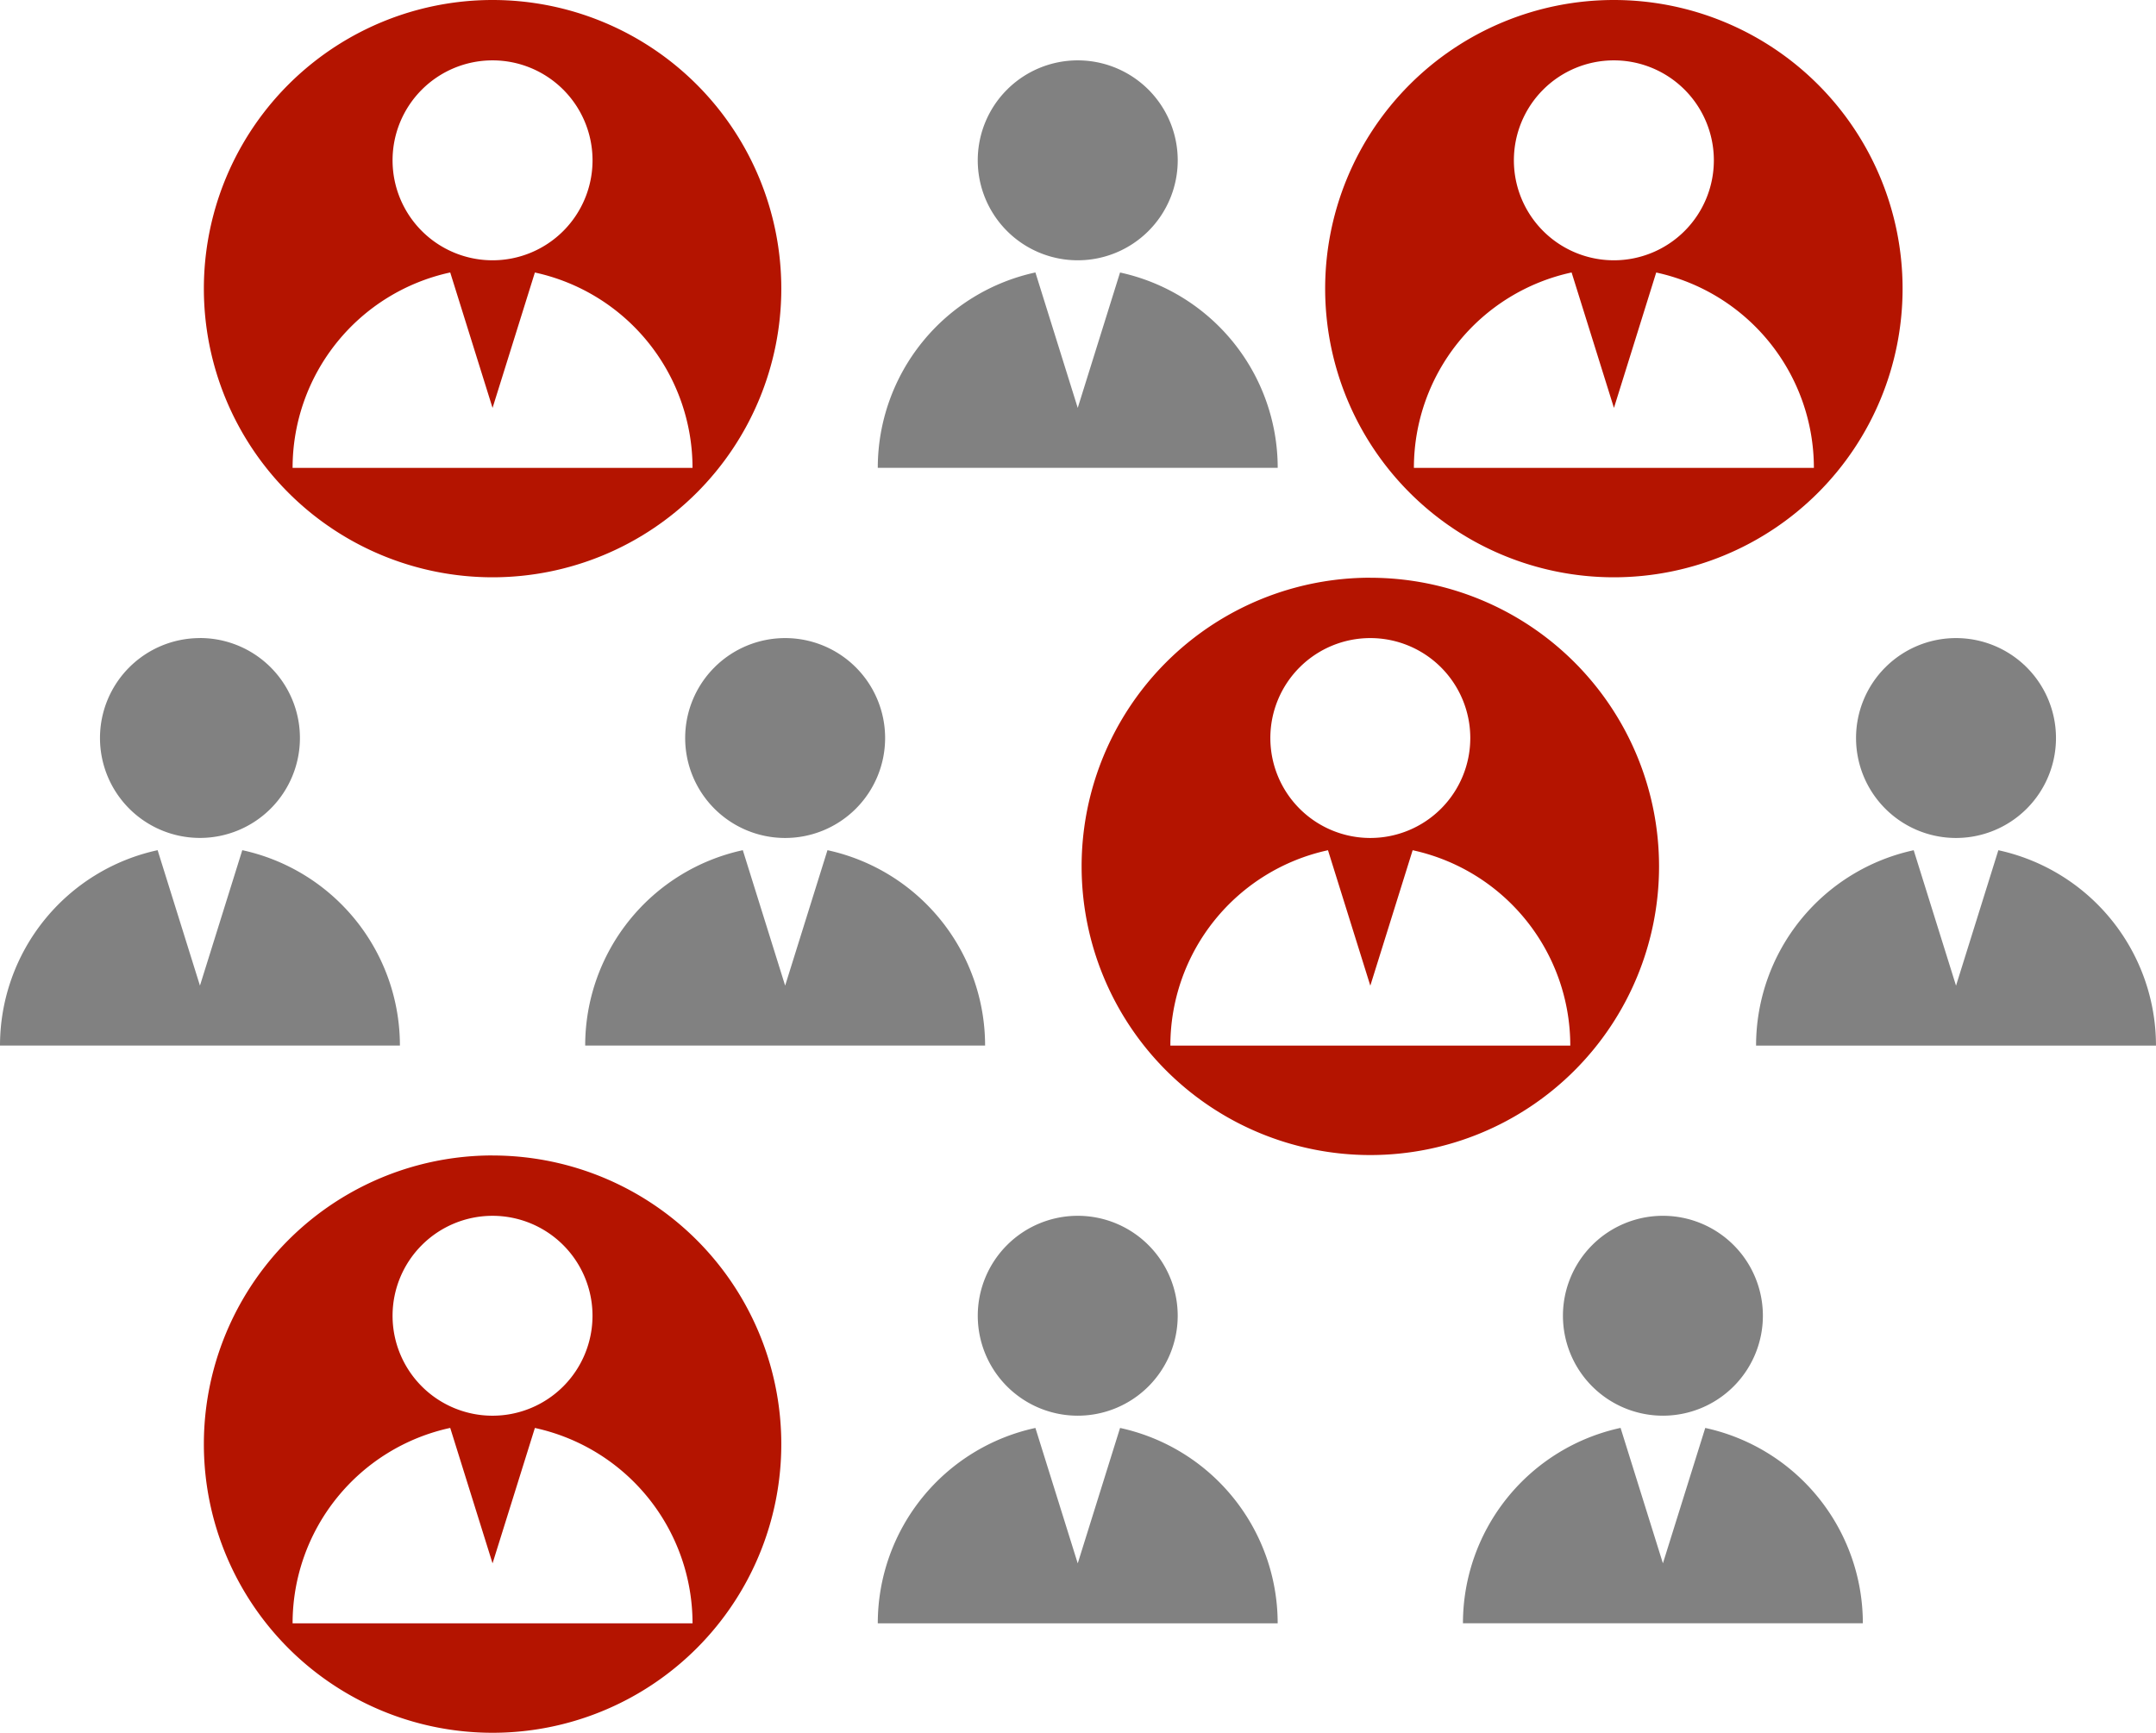
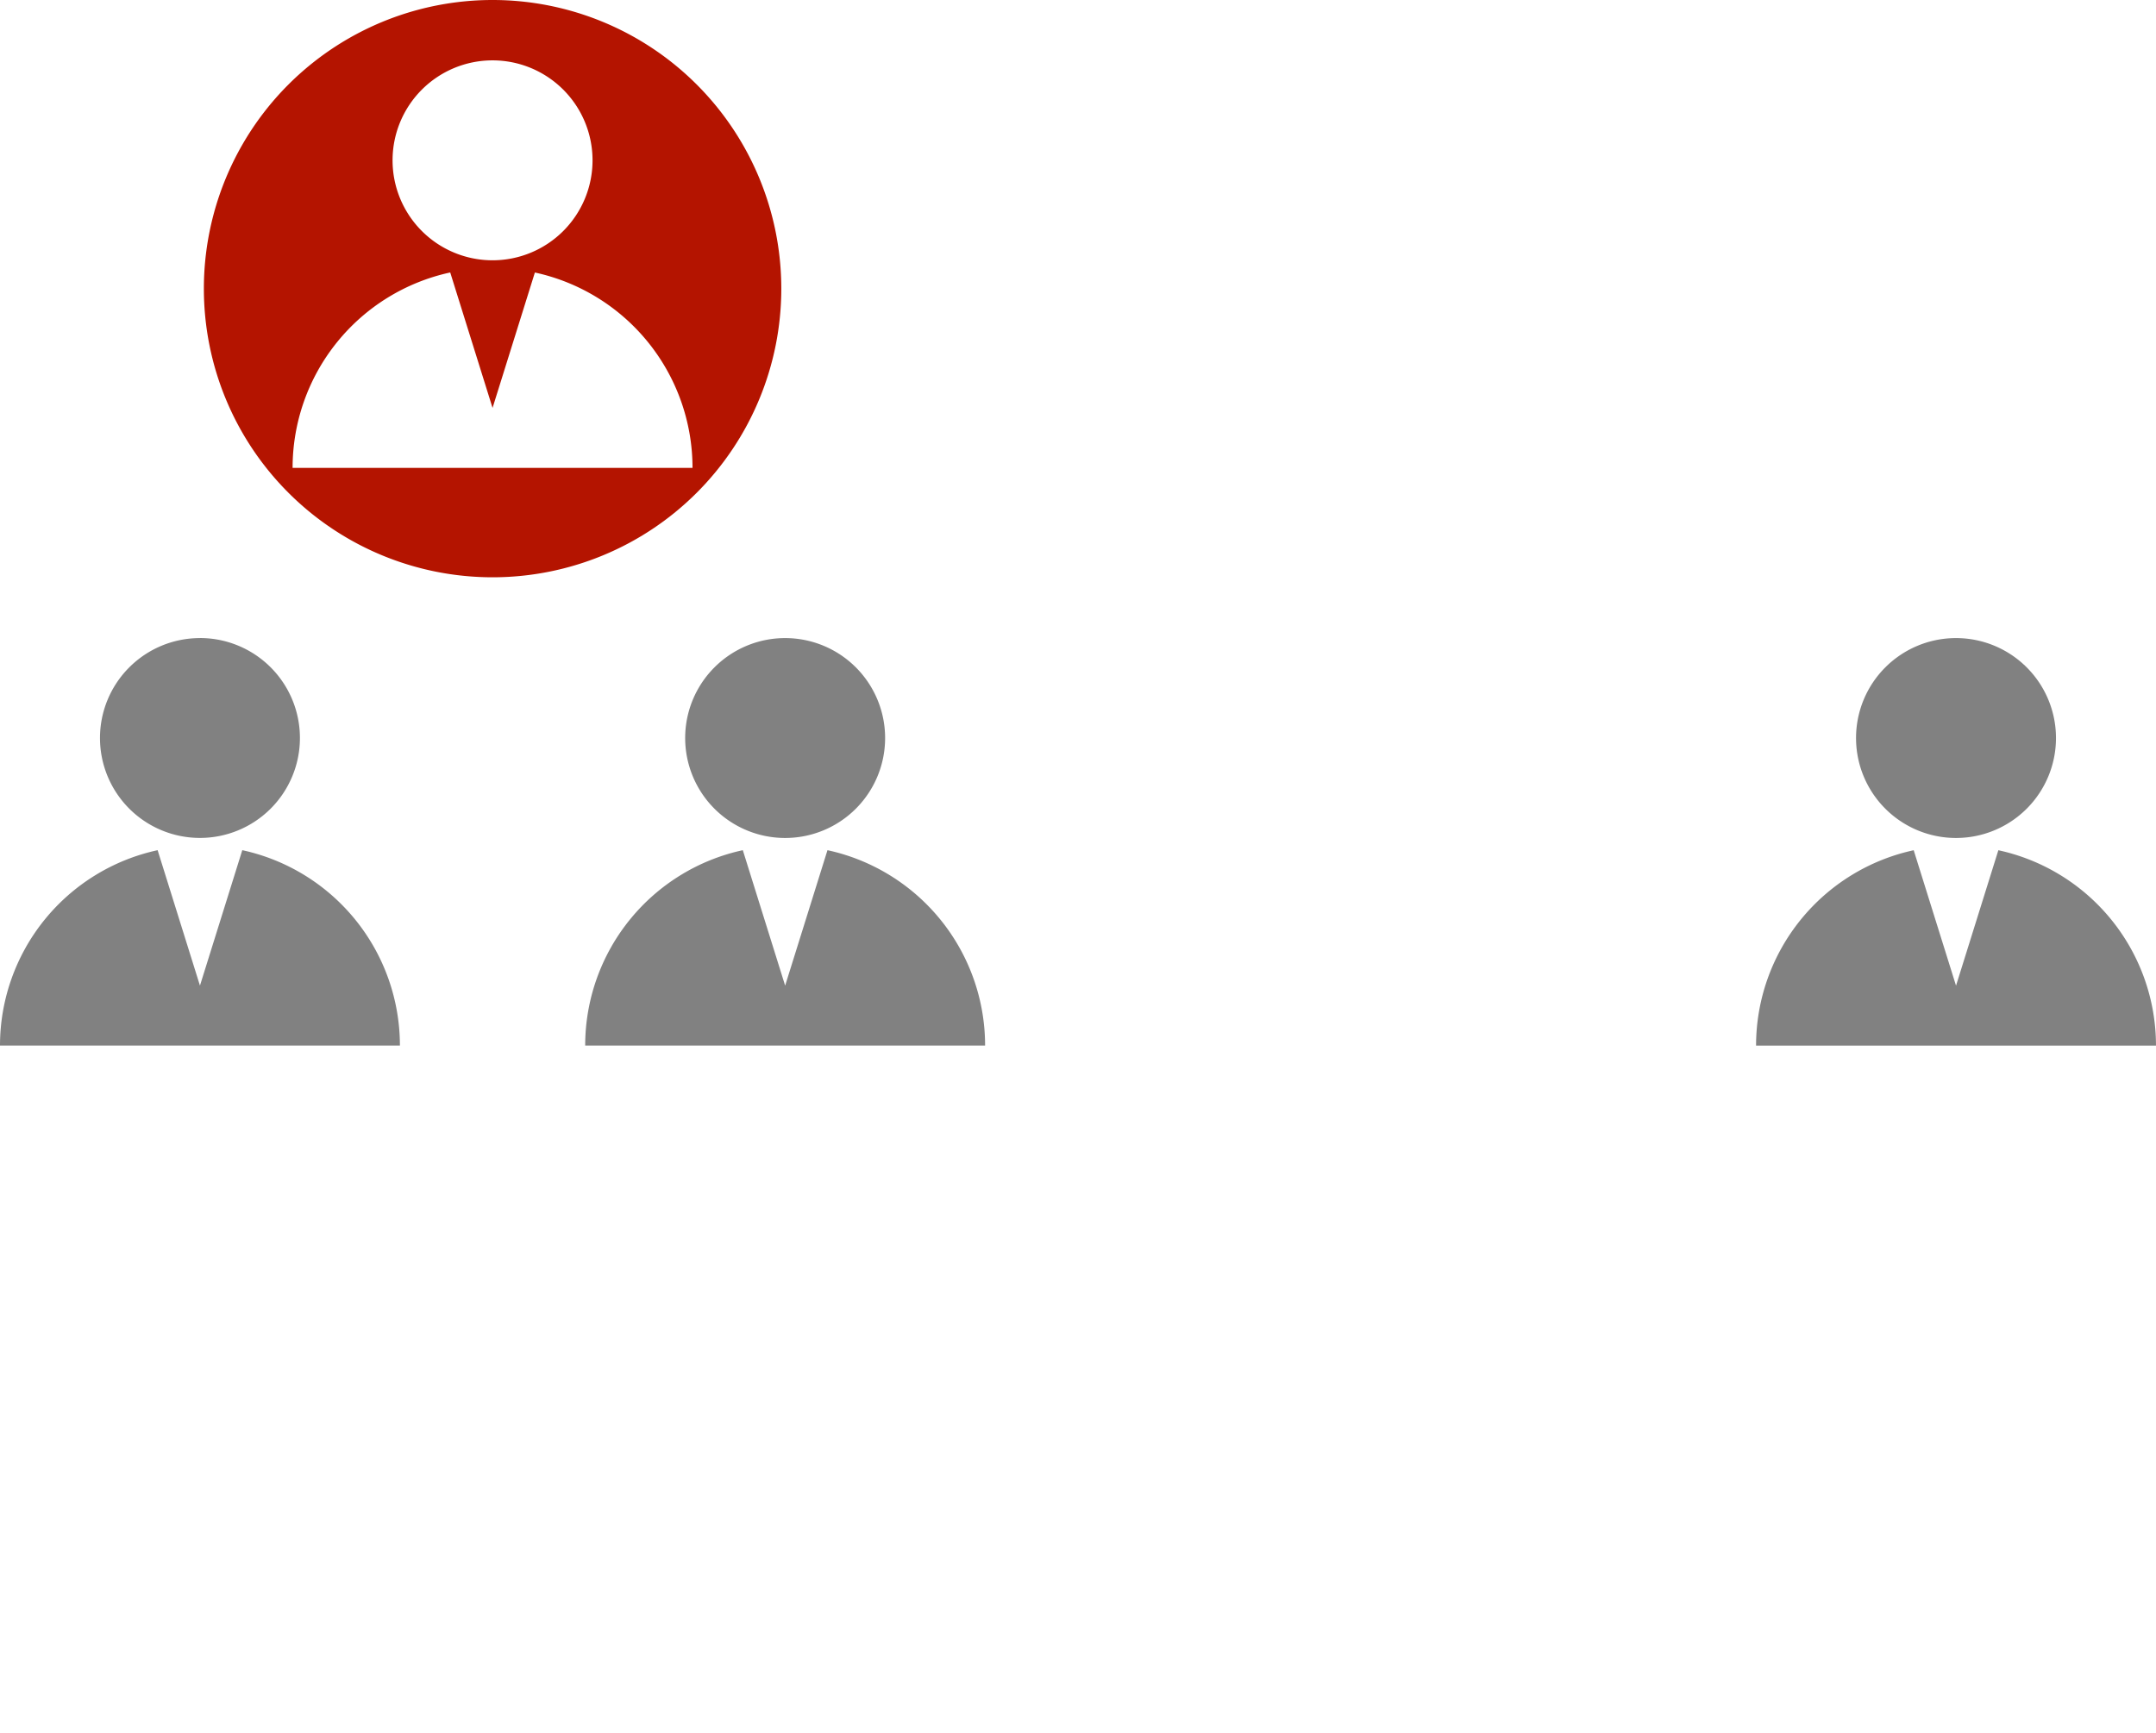
<svg xmlns="http://www.w3.org/2000/svg" id="Layer_x0020_1" width="136.149" height="109.446" viewBox="0 0 136.149 109.446">
  <g id="_2088320132800" transform="translate(0)">
    <path id="Path_184" data-name="Path 184" d="M26.543,3.813a6.314,6.314,0,1,1-6.314,6.314A6.314,6.314,0,0,1,26.543,3.813Zm2.674,13.4a12.632,12.632,0,0,1,9.954,12.342H13.916A12.632,12.632,0,0,1,23.87,17.21l2.673,8.555,2.674-8.555ZM26.545,0A18.232,18.232,0,1,1,8.313,18.232,18.232,18.232,0,0,1,26.545,0Z" transform="translate(4.561)" fill="#b41400" fill-rule="evenodd" />
-     <path id="Path_185" data-name="Path 185" d="M62.338,27.377a6.313,6.313,0,1,1-6.314,6.314,6.313,6.313,0,0,1,6.314-6.314Zm2.673,13.4a12.63,12.63,0,0,1,9.954,12.342H49.71a12.631,12.631,0,0,1,9.954-12.342l2.673,8.555,2.673-8.555Zm-2.673-17.21A18.232,18.232,0,1,1,44.106,41.8,18.232,18.232,0,0,1,62.338,23.564Z" transform="translate(24.197 12.927)" fill="#b41400" fill-rule="evenodd" />
-     <path id="Path_186" data-name="Path 186" d="M72.27,3.813a6.314,6.314,0,1,1-6.315,6.314A6.314,6.314,0,0,1,72.27,3.813Zm2.673,13.4A12.632,12.632,0,0,1,84.9,29.552H59.641A12.632,12.632,0,0,1,69.6,17.21l2.674,8.555ZM72.269,0A18.232,18.232,0,1,1,54.037,18.232,18.232,18.232,0,0,1,72.269,0Z" transform="translate(29.645)" fill="#b41400" fill-rule="evenodd" />
-     <path id="Path_187" data-name="Path 187" d="M26.543,50.941a6.313,6.313,0,1,1-6.314,6.314A6.314,6.314,0,0,1,26.543,50.941Zm2.674,13.4A12.631,12.631,0,0,1,39.172,76.68H13.916A12.631,12.631,0,0,1,23.87,64.338l2.673,8.555,2.674-8.555Zm-2.673-17.21A18.232,18.232,0,1,1,8.313,65.36,18.232,18.232,0,0,1,26.545,47.128Z" transform="translate(4.561 25.855)" fill="#b41400" fill-rule="evenodd" />
    <path id="Path_188" data-name="Path 188" d="M49.582,26.026a6.313,6.313,0,1,1-6.314,6.314,6.314,6.314,0,0,1,6.314-6.314ZM15.3,39.423a12.63,12.63,0,0,1,9.954,12.342H0A12.63,12.63,0,0,1,9.954,39.423l2.673,8.555L15.3,39.423Zm-2.673-13.4A6.313,6.313,0,1,1,6.314,32.34,6.313,6.313,0,0,1,12.627,26.026Zm39.627,13.4a12.631,12.631,0,0,1,9.954,12.342H36.954a12.63,12.63,0,0,1,9.954-12.342l2.673,8.555,2.673-8.555Z" transform="translate(0 14.278)" fill="#818181" fill-rule="evenodd" />
-     <path id="Path_189" data-name="Path 189" d="M48.421,2.462a6.314,6.314,0,1,1-6.314,6.314A6.313,6.313,0,0,1,48.421,2.462Zm2.673,13.4A12.631,12.631,0,0,1,61.049,28.2H35.794a12.631,12.631,0,0,1,9.954-12.342l2.673,8.555,2.673-8.555Z" transform="translate(19.637 1.351)" fill="#818181" fill-rule="evenodd" />
-     <path id="Path_190" data-name="Path 190" d="M48.421,49.59A6.313,6.313,0,1,1,42.108,55.9,6.313,6.313,0,0,1,48.421,49.59Zm39.627,13.4A12.631,12.631,0,0,1,98,75.329H72.747A12.631,12.631,0,0,1,82.7,62.987l2.674,8.554Zm-2.673-13.4A6.313,6.313,0,1,1,79.061,55.9,6.314,6.314,0,0,1,85.376,49.59Zm-34.282,13.4a12.63,12.63,0,0,1,9.954,12.342H35.794a12.63,12.63,0,0,1,9.954-12.342l2.673,8.554,2.673-8.554Z" transform="translate(19.637 27.205)" fill="#818181" fill-rule="evenodd" />
    <path id="Path_191" data-name="Path 191" d="M84.236,26.026a6.313,6.313,0,1,1-6.314,6.314,6.313,6.313,0,0,1,6.314-6.314Zm2.673,13.4a12.63,12.63,0,0,1,9.954,12.342H71.609a12.63,12.63,0,0,1,9.954-12.342l2.673,8.555,2.673-8.555Z" transform="translate(39.285 14.278)" fill="#818181" fill-rule="evenodd" />
  </g>
</svg>